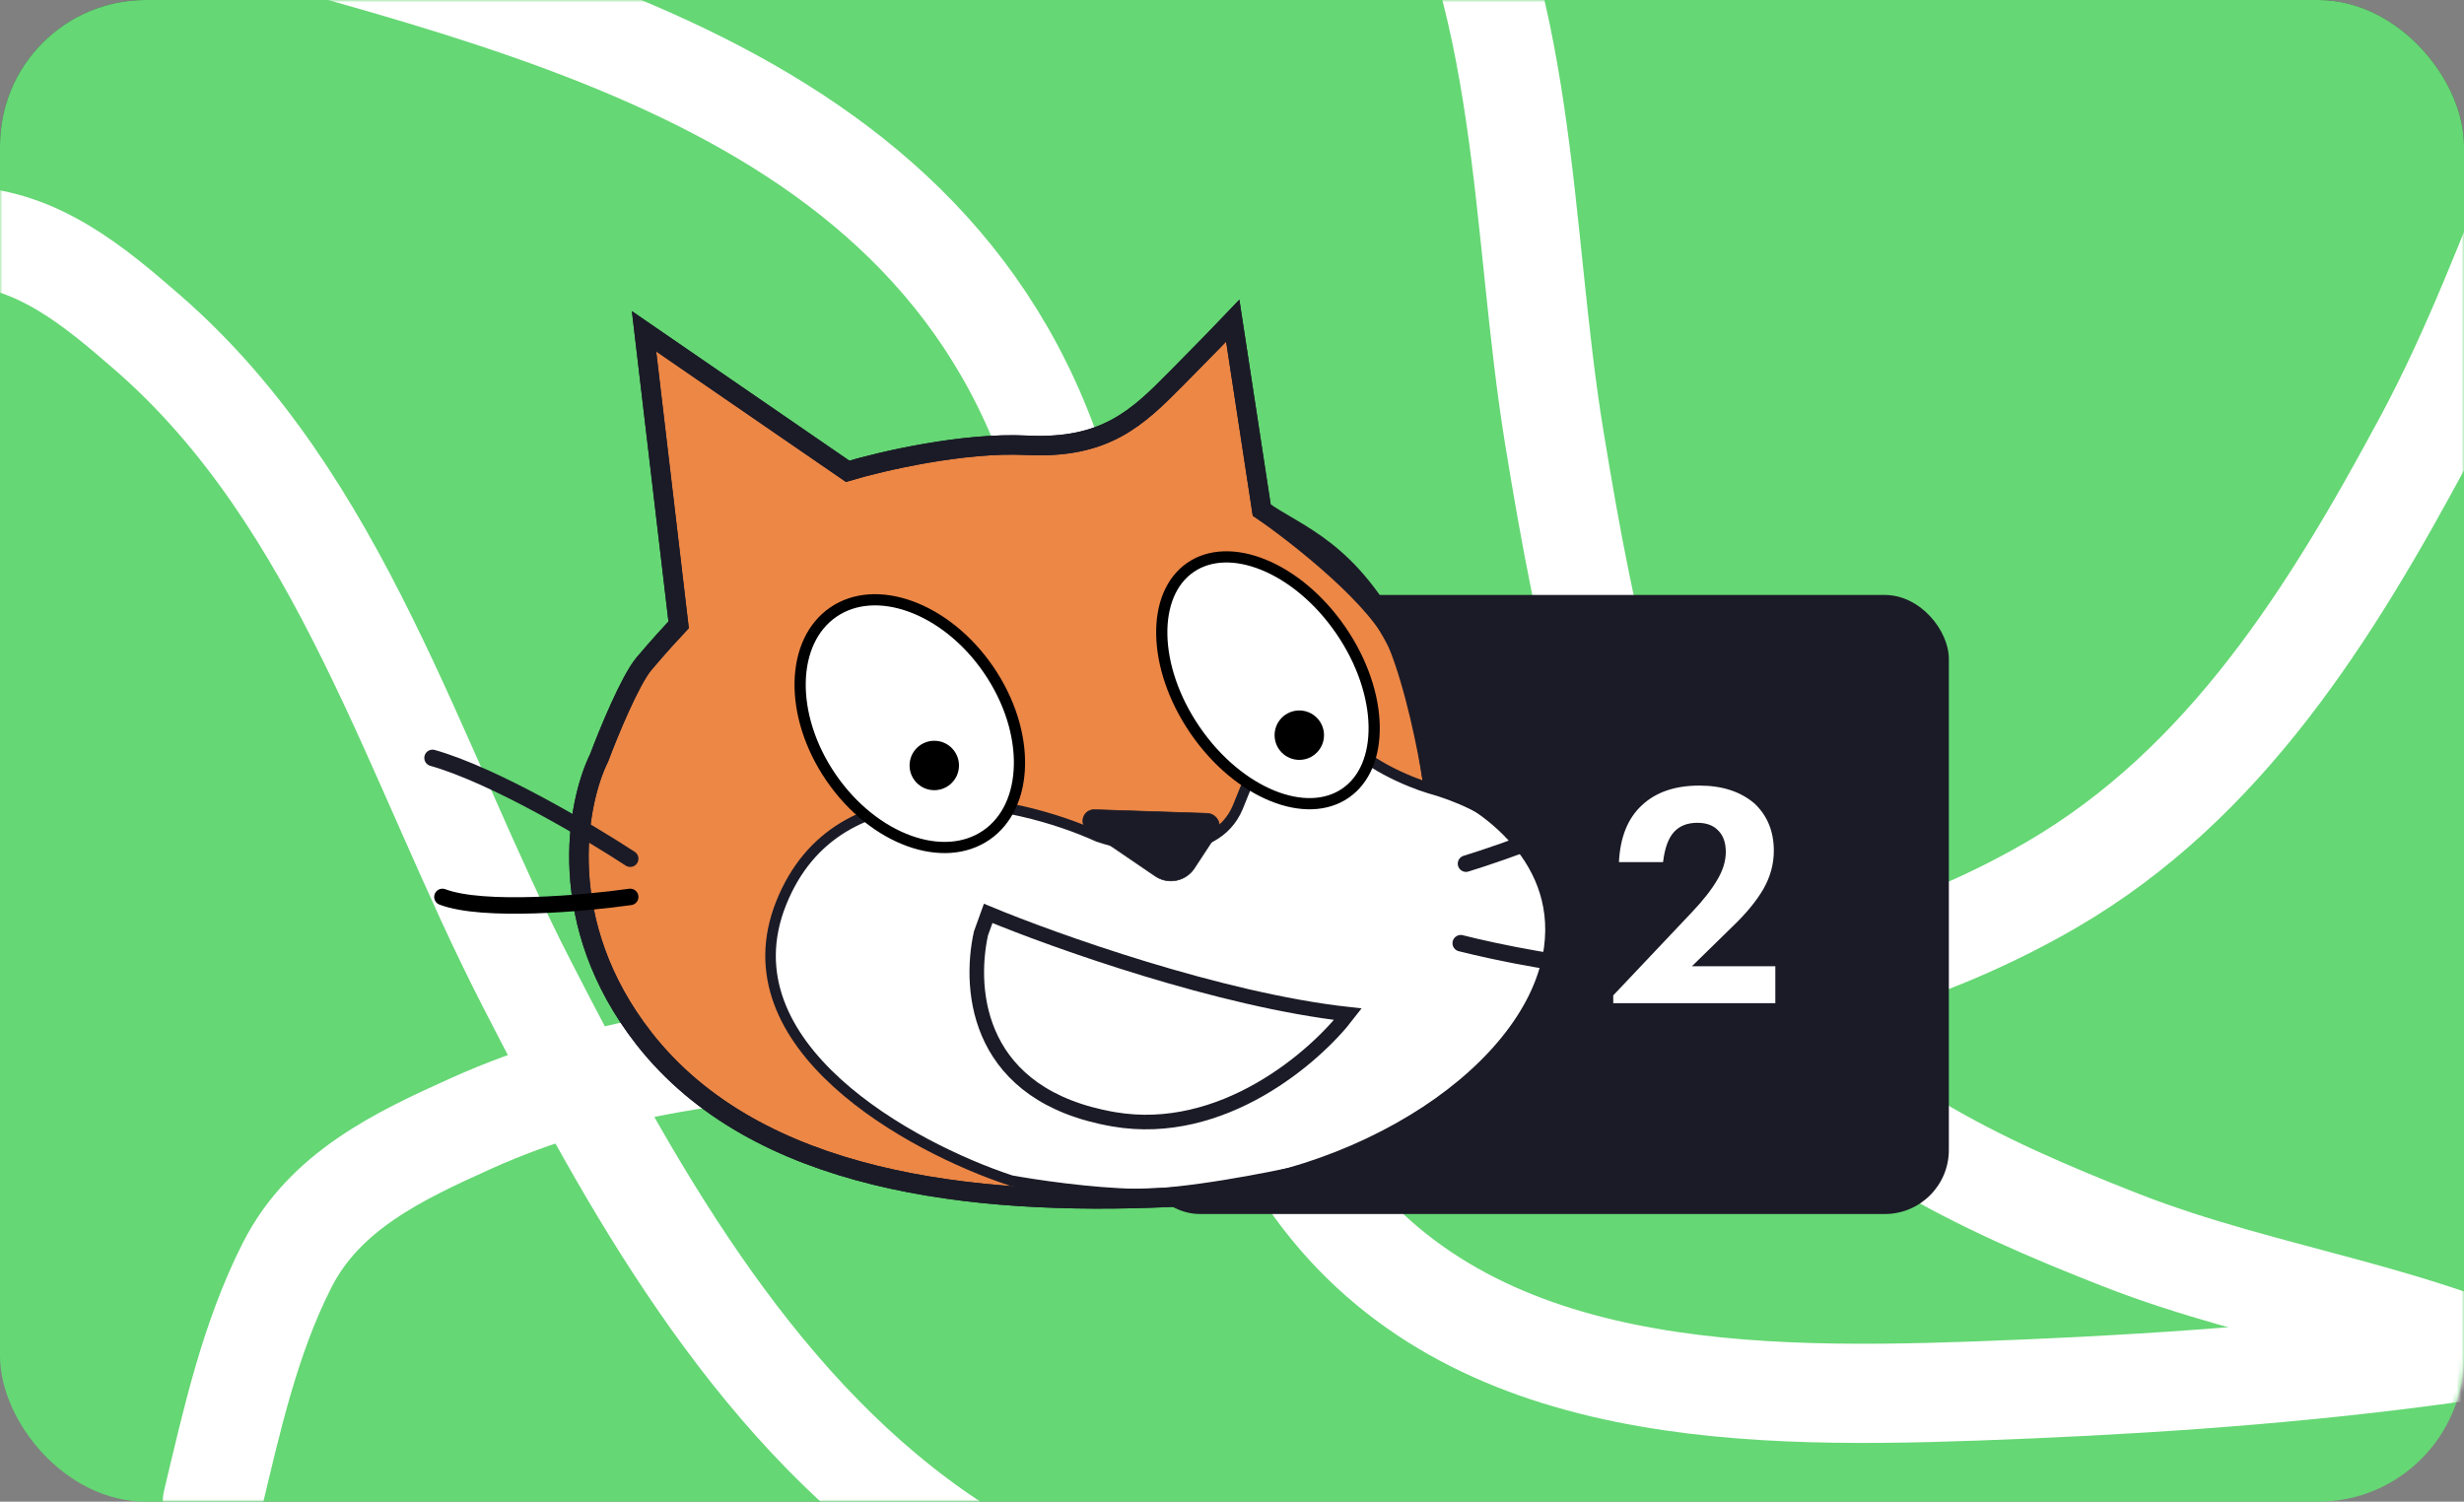
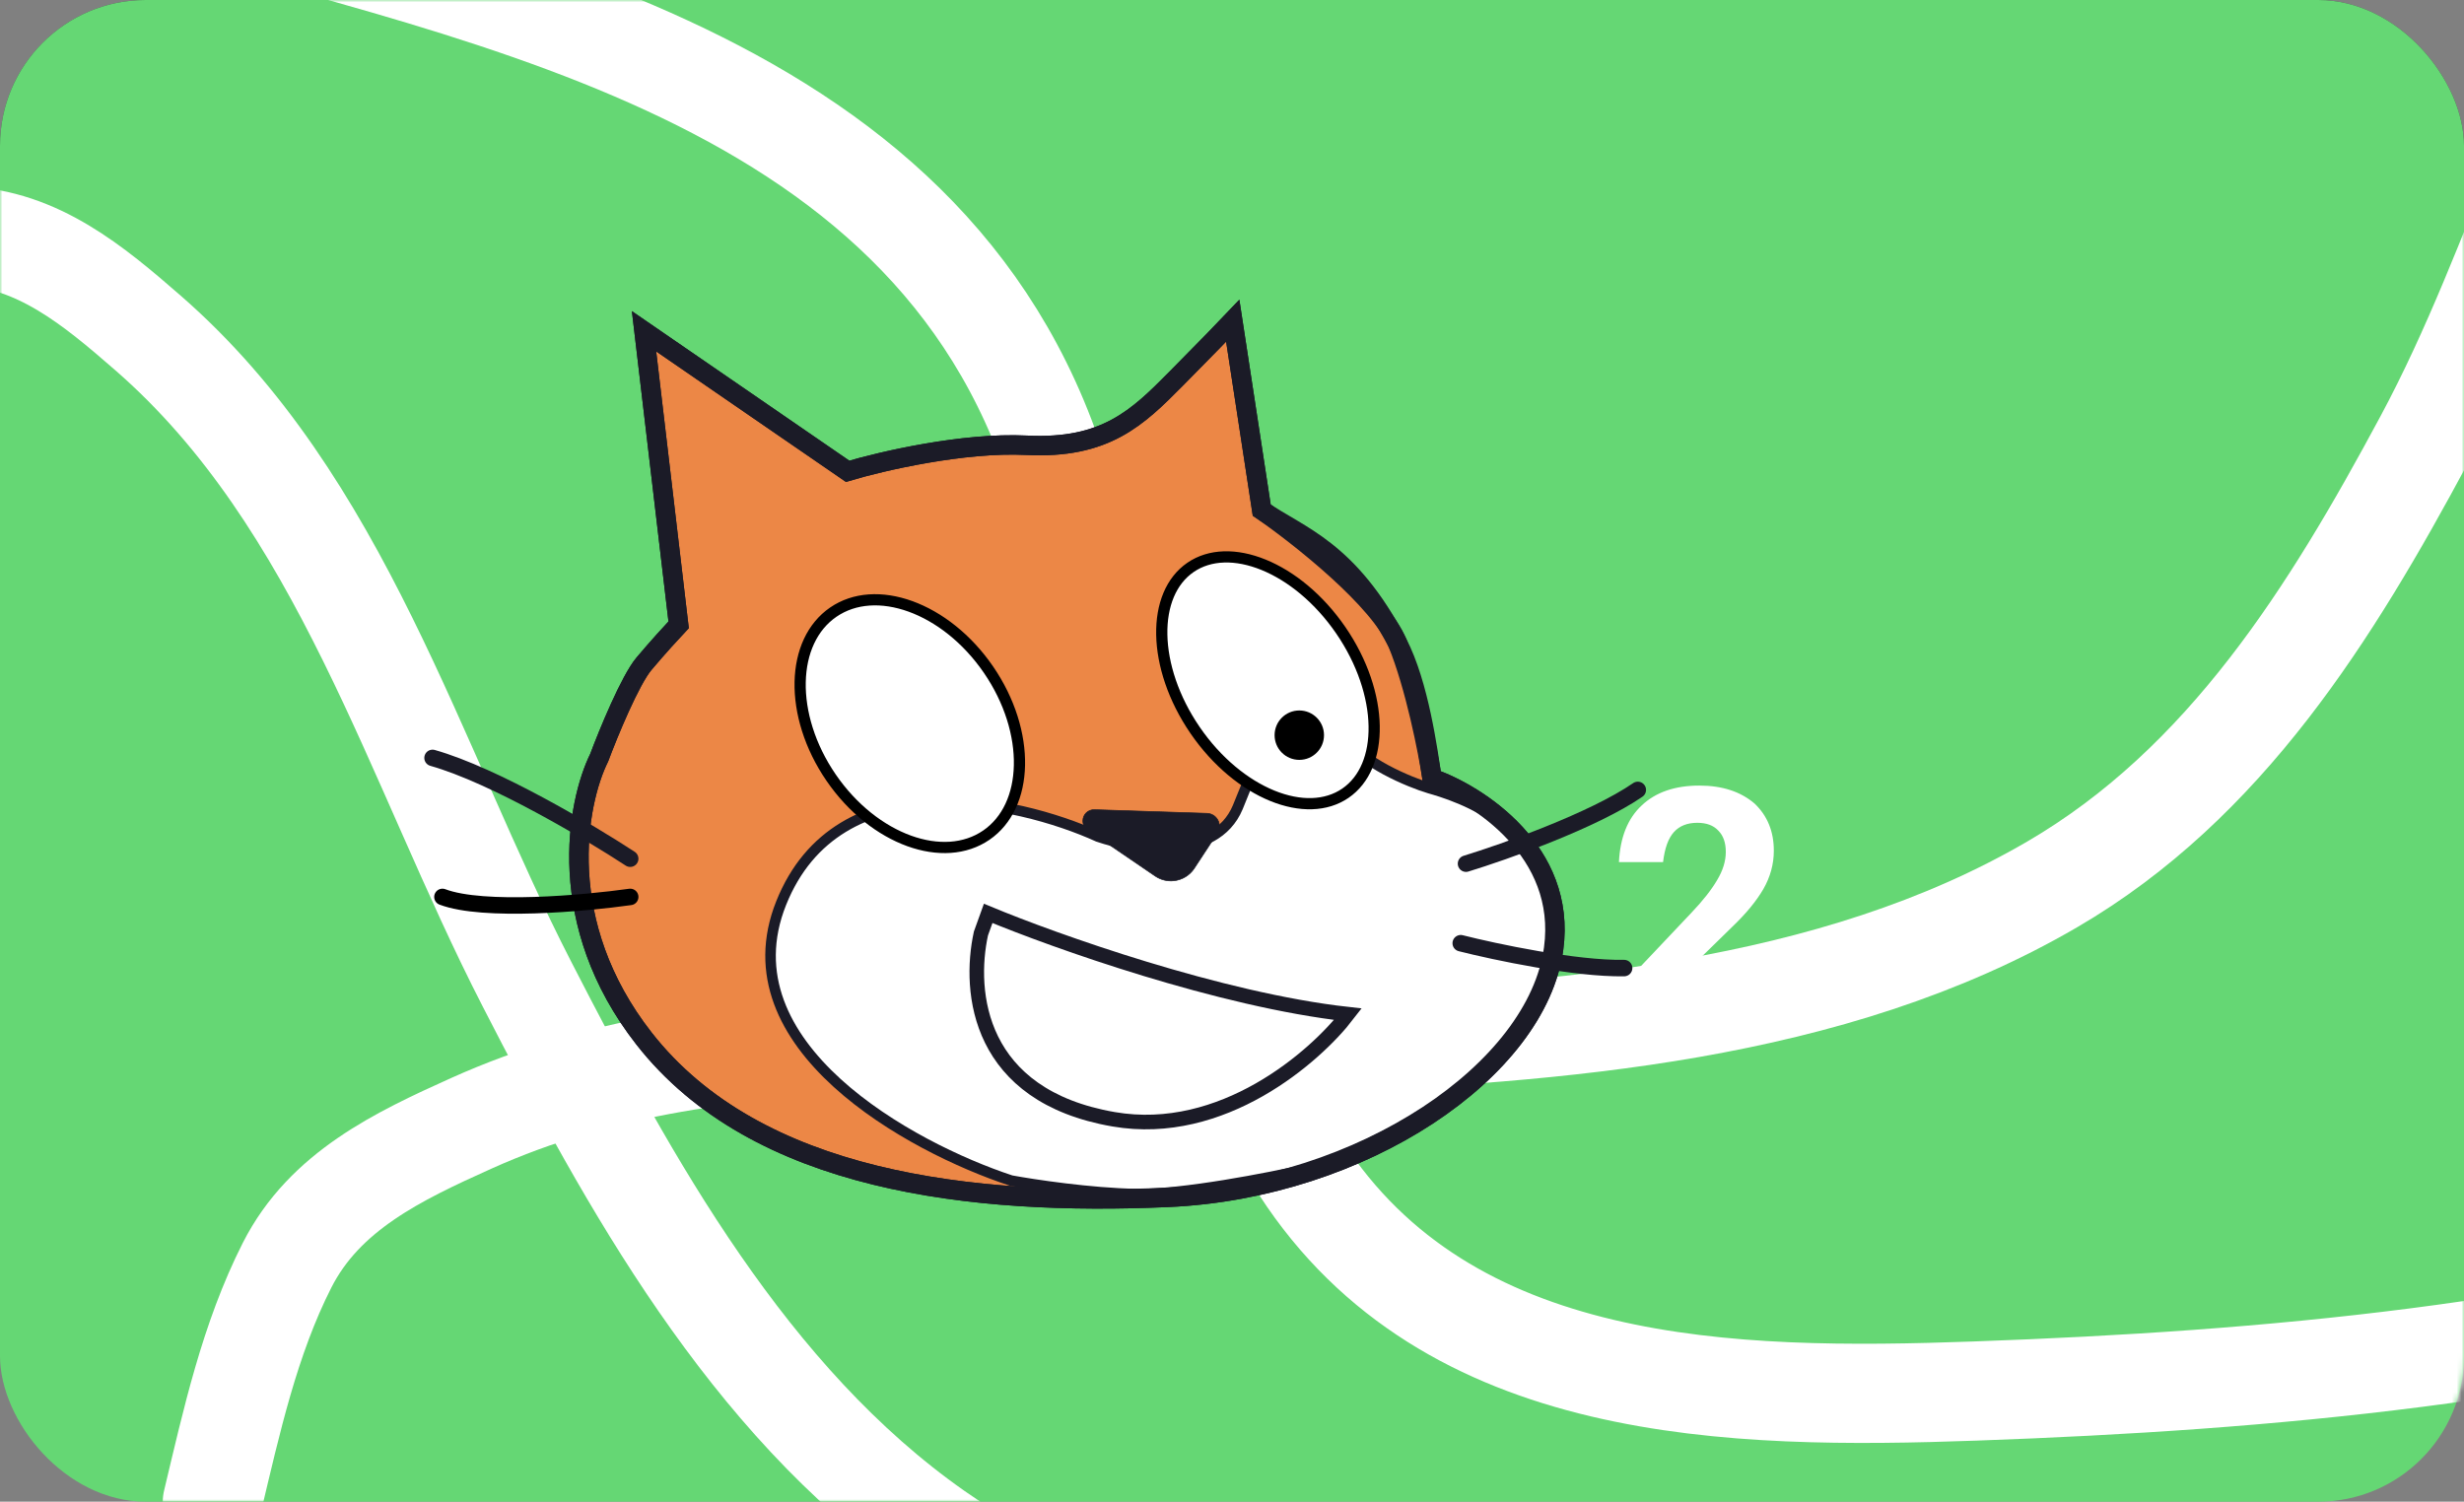
<svg xmlns="http://www.w3.org/2000/svg" width="507" height="309" viewBox="0 0 507 309" fill="none">
  <rect x="0" y="0" width="507" height="309" fill="#808080" stroke="none" />
  <rect width="507" height="267" rx="30" fill="#464646" />
  <rect width="507" height="309" rx="30" fill="#65D774" />
  <mask id="mask0_1026_7565" style="mask-type:alpha" maskUnits="userSpaceOnUse" x="0" y="0" width="507" height="309">
    <rect width="507" height="309" rx="30" fill="#F6CF4B" />
  </mask>
  <g mask="url(#mask0_1026_7565)">
    <path d="M586 261.041C527.22 278.497 467.571 284.05 406.415 286.235C356.251 288.027 297.924 287.083 267.659 240.353C240.653 198.656 232.484 144.626 217.781 97.809C191.031 12.634 95.708 -1.316 20.402 -23.725" stroke="white" stroke-width="20.411" stroke-linecap="round" />
    <path d="M408.213 344.391C370.591 337.409 333.744 345.498 295.738 343.162C259.751 340.95 222.958 336.442 192.598 315.145C153.89 287.992 129.523 243.548 108.437 202.517C85.058 157.024 70.288 103.191 30.422 68.486C19.272 58.779 7.741 49.133 -7.578 48.558C-22.903 47.982 -38.068 51.336 -52.999 54.323" stroke="white" stroke-width="20.411" stroke-linecap="round" />
    <path d="M552.522 -22.825C527.891 12.036 518.87 53.147 498.76 90.565C479.719 125.995 457.978 161.17 422.255 181.989C376.709 208.532 320.365 212.471 269.007 214.68C212.063 217.129 150.701 206.96 96.974 231.15C81.947 237.916 66.803 245.096 59.069 260.349C51.33 275.608 47.642 292.54 43.693 309.062" stroke="white" stroke-width="20.411" stroke-linecap="round" />
-     <path d="M528.277 285.938C499.25 270.25 466.866 267.118 436.294 255.135C407.346 243.789 378.345 230.348 359.072 204.851C334.5 172.344 326.28 129.464 319.848 90.252C312.716 46.775 314.861 -1.258 291.34 -40.261C284.762 -51.17 277.854 -62.13 265.435 -66.659C253.01 -71.191 239.675 -72.46 226.63 -73.967" stroke="white" stroke-width="20.411" stroke-linecap="round" />
  </g>
-   <rect x="233.732" y="122.426" width="167.269" height="127.382" rx="13.176" fill="#1B1B27" />
  <path d="M132.52 68.169L139.637 128.568C138.462 129.81 135.394 133.15 132.52 136.566C129.645 139.983 125.176 150.869 123.3 155.886C118.646 165.286 113.973 190.01 132.52 213.708C155.703 243.331 200.171 248.144 240.301 246.382C280.431 244.619 316.29 220.216 319.68 195.202C322.391 175.191 304.134 163.5 294.666 160.156C293.808 154.575 291.182 141.189 287.549 132.296C283.915 123.402 267.416 110.378 259.62 104.978L253.655 66C252.412 67.311 248.341 71.531 241.996 77.93C234.065 85.929 227.489 92.437 211.22 91.624C198.205 90.973 181.258 94.922 174.412 96.979L132.52 68.169Z" fill="#EC8746" stroke="#1B1B27" stroke-width="4" />
  <path d="M160.729 185.848C149.015 215.186 187.392 236.123 208.044 242.925C212.699 243.783 224.368 245.541 233.803 245.704C243.239 245.867 261.099 242.382 268.849 240.62C283.311 235.897 313.575 220.88 318.944 198.592C325.655 170.731 298.066 163.343 294.134 162.19C290.202 161.038 279.686 156.699 277.382 151.819C275.538 147.914 268.081 147.797 261.189 146.192C260.964 148.203 259.346 155.005 254.682 166.122C250.018 177.239 233.578 174.776 225.94 172.155C209.084 164.495 172.443 156.51 160.729 185.848Z" fill="white" stroke="#1B1B27" stroke-width="2.169" />
  <path d="M277.355 208.692C251.053 205.764 217.047 193.643 203.331 187.949L201.84 192.084C199.196 204.218 201.23 225.503 229.158 230.316C251.501 234.166 270.599 217.504 277.355 208.692Z" stroke="#1B1B27" stroke-width="3" />
-   <path d="M203.396 137.795C207.802 144.218 209.896 151.275 209.766 157.46C209.636 163.648 207.296 168.866 202.947 171.849C198.598 174.833 192.888 175.139 187.068 173.033C181.25 170.928 175.419 166.436 171.013 160.013C166.606 153.591 164.513 146.533 164.643 140.348C164.772 134.16 167.113 128.943 171.462 125.959C175.811 122.975 181.521 122.669 187.341 124.775C193.158 126.88 198.99 131.373 203.396 137.795Z" fill="white" stroke="black" stroke-width="2.305" />
+   <path d="M203.396 137.795C207.802 144.218 209.896 151.275 209.766 157.46C209.636 163.648 207.296 168.866 202.947 171.849C198.598 174.833 192.888 175.139 187.068 173.033C181.25 170.928 175.419 166.436 171.013 160.013C166.606 153.591 164.513 146.533 164.643 140.348C164.772 134.16 167.113 128.943 171.462 125.959C175.811 122.975 181.521 122.669 187.341 124.775C193.158 126.88 198.99 131.373 203.396 137.795" fill="white" stroke="black" stroke-width="2.305" />
  <path d="M275.89 129.7C280.362 136.219 282.638 143.273 282.751 149.372C282.865 155.483 280.82 160.485 276.84 163.216C272.861 165.946 267.457 166.054 261.797 163.749C256.147 161.448 250.385 156.786 245.913 150.268C241.44 143.749 239.164 136.695 239.051 130.596C238.938 124.485 240.982 119.482 244.962 116.752C248.942 114.022 254.345 113.914 260.005 116.219C265.655 118.52 271.417 123.182 275.89 129.7Z" fill="white" stroke="black" stroke-width="2.305" />
-   <circle cx="192.24" cy="157.513" r="5.084" fill="black" />
  <circle cx="267.348" cy="151.276" r="5.084" fill="black" />
  <path d="M248.356 167.361L225.188 166.606C223.889 166.563 222.812 167.605 222.812 168.905C222.812 169.666 223.189 170.377 223.817 170.806L237.695 180.266C238.81 181.025 240.156 181.369 241.498 181.237C243.228 181.066 244.788 180.122 245.741 178.669L250.478 171.45C251.015 170.633 251.056 169.585 250.585 168.728C250.135 167.911 249.288 167.391 248.356 167.361Z" fill="#1B1B27" stroke="#1B1B27" stroke-width="0.136" />
  <path d="M129.672 176.696C121.404 171.277 101.693 159.541 89 155.953" stroke="#1B1B27" stroke-width="3.389" stroke-linecap="round" />
  <path d="M301.648 177.715C309.619 175.279 327.849 168.832 337 162.538" stroke="#1B1B27" stroke-width="3.389" stroke-linecap="round" />
  <path d="M132.52 68.169L139.637 128.568C138.462 129.81 135.394 133.15 132.52 136.566C129.645 139.983 125.176 150.869 123.3 155.886C118.646 165.286 113.973 190.01 132.52 213.708C155.703 243.331 200.171 248.144 240.301 246.382C280.431 244.619 316.29 220.216 319.68 195.202C322.391 175.191 304.134 163.5 294.666 160.156C293.808 154.575 292 140.81 287.549 132.296C277.448 112.976 267.416 110.378 259.62 104.978L253.655 66C252.412 67.311 248.341 71.531 241.996 77.93C234.065 85.929 227.489 92.437 211.22 91.624C198.205 90.973 181.258 94.922 174.412 96.979L132.52 68.169Z" stroke="#1B1B27" stroke-width="4" />
  <path d="M300.563 194.084C307.583 195.862 324.135 199.375 334.186 199.201" stroke="#1B1B27" stroke-width="3.389" stroke-linecap="round" />
  <path d="M129.674 184.56C120.302 185.89 99.453 187.752 91.035 184.56" stroke="black" stroke-width="3.389" stroke-linecap="round" />
  <path d="M331.946 204.82L348.127 187.712C350.433 185.283 352.162 183.08 353.315 181.104C354.509 179.127 355.106 177.192 355.106 175.298C355.106 173.404 354.592 171.943 353.562 170.913C352.574 169.843 351.133 169.308 349.239 169.308C347.18 169.308 345.574 169.946 344.422 171.222C343.269 172.498 342.528 174.557 342.198 177.398H333.119C333.366 172.293 334.931 168.402 337.813 165.725C340.695 163.008 344.648 161.649 349.671 161.649C354.365 161.649 358.153 162.884 361.035 165.355C363.67 167.866 364.988 171.099 364.988 175.051C364.988 177.81 364.267 180.445 362.826 182.957C361.385 185.427 359.265 188 356.465 190.677L348.127 198.829H365.297V206.426H331.946V204.82Z" fill="white" />
</svg>